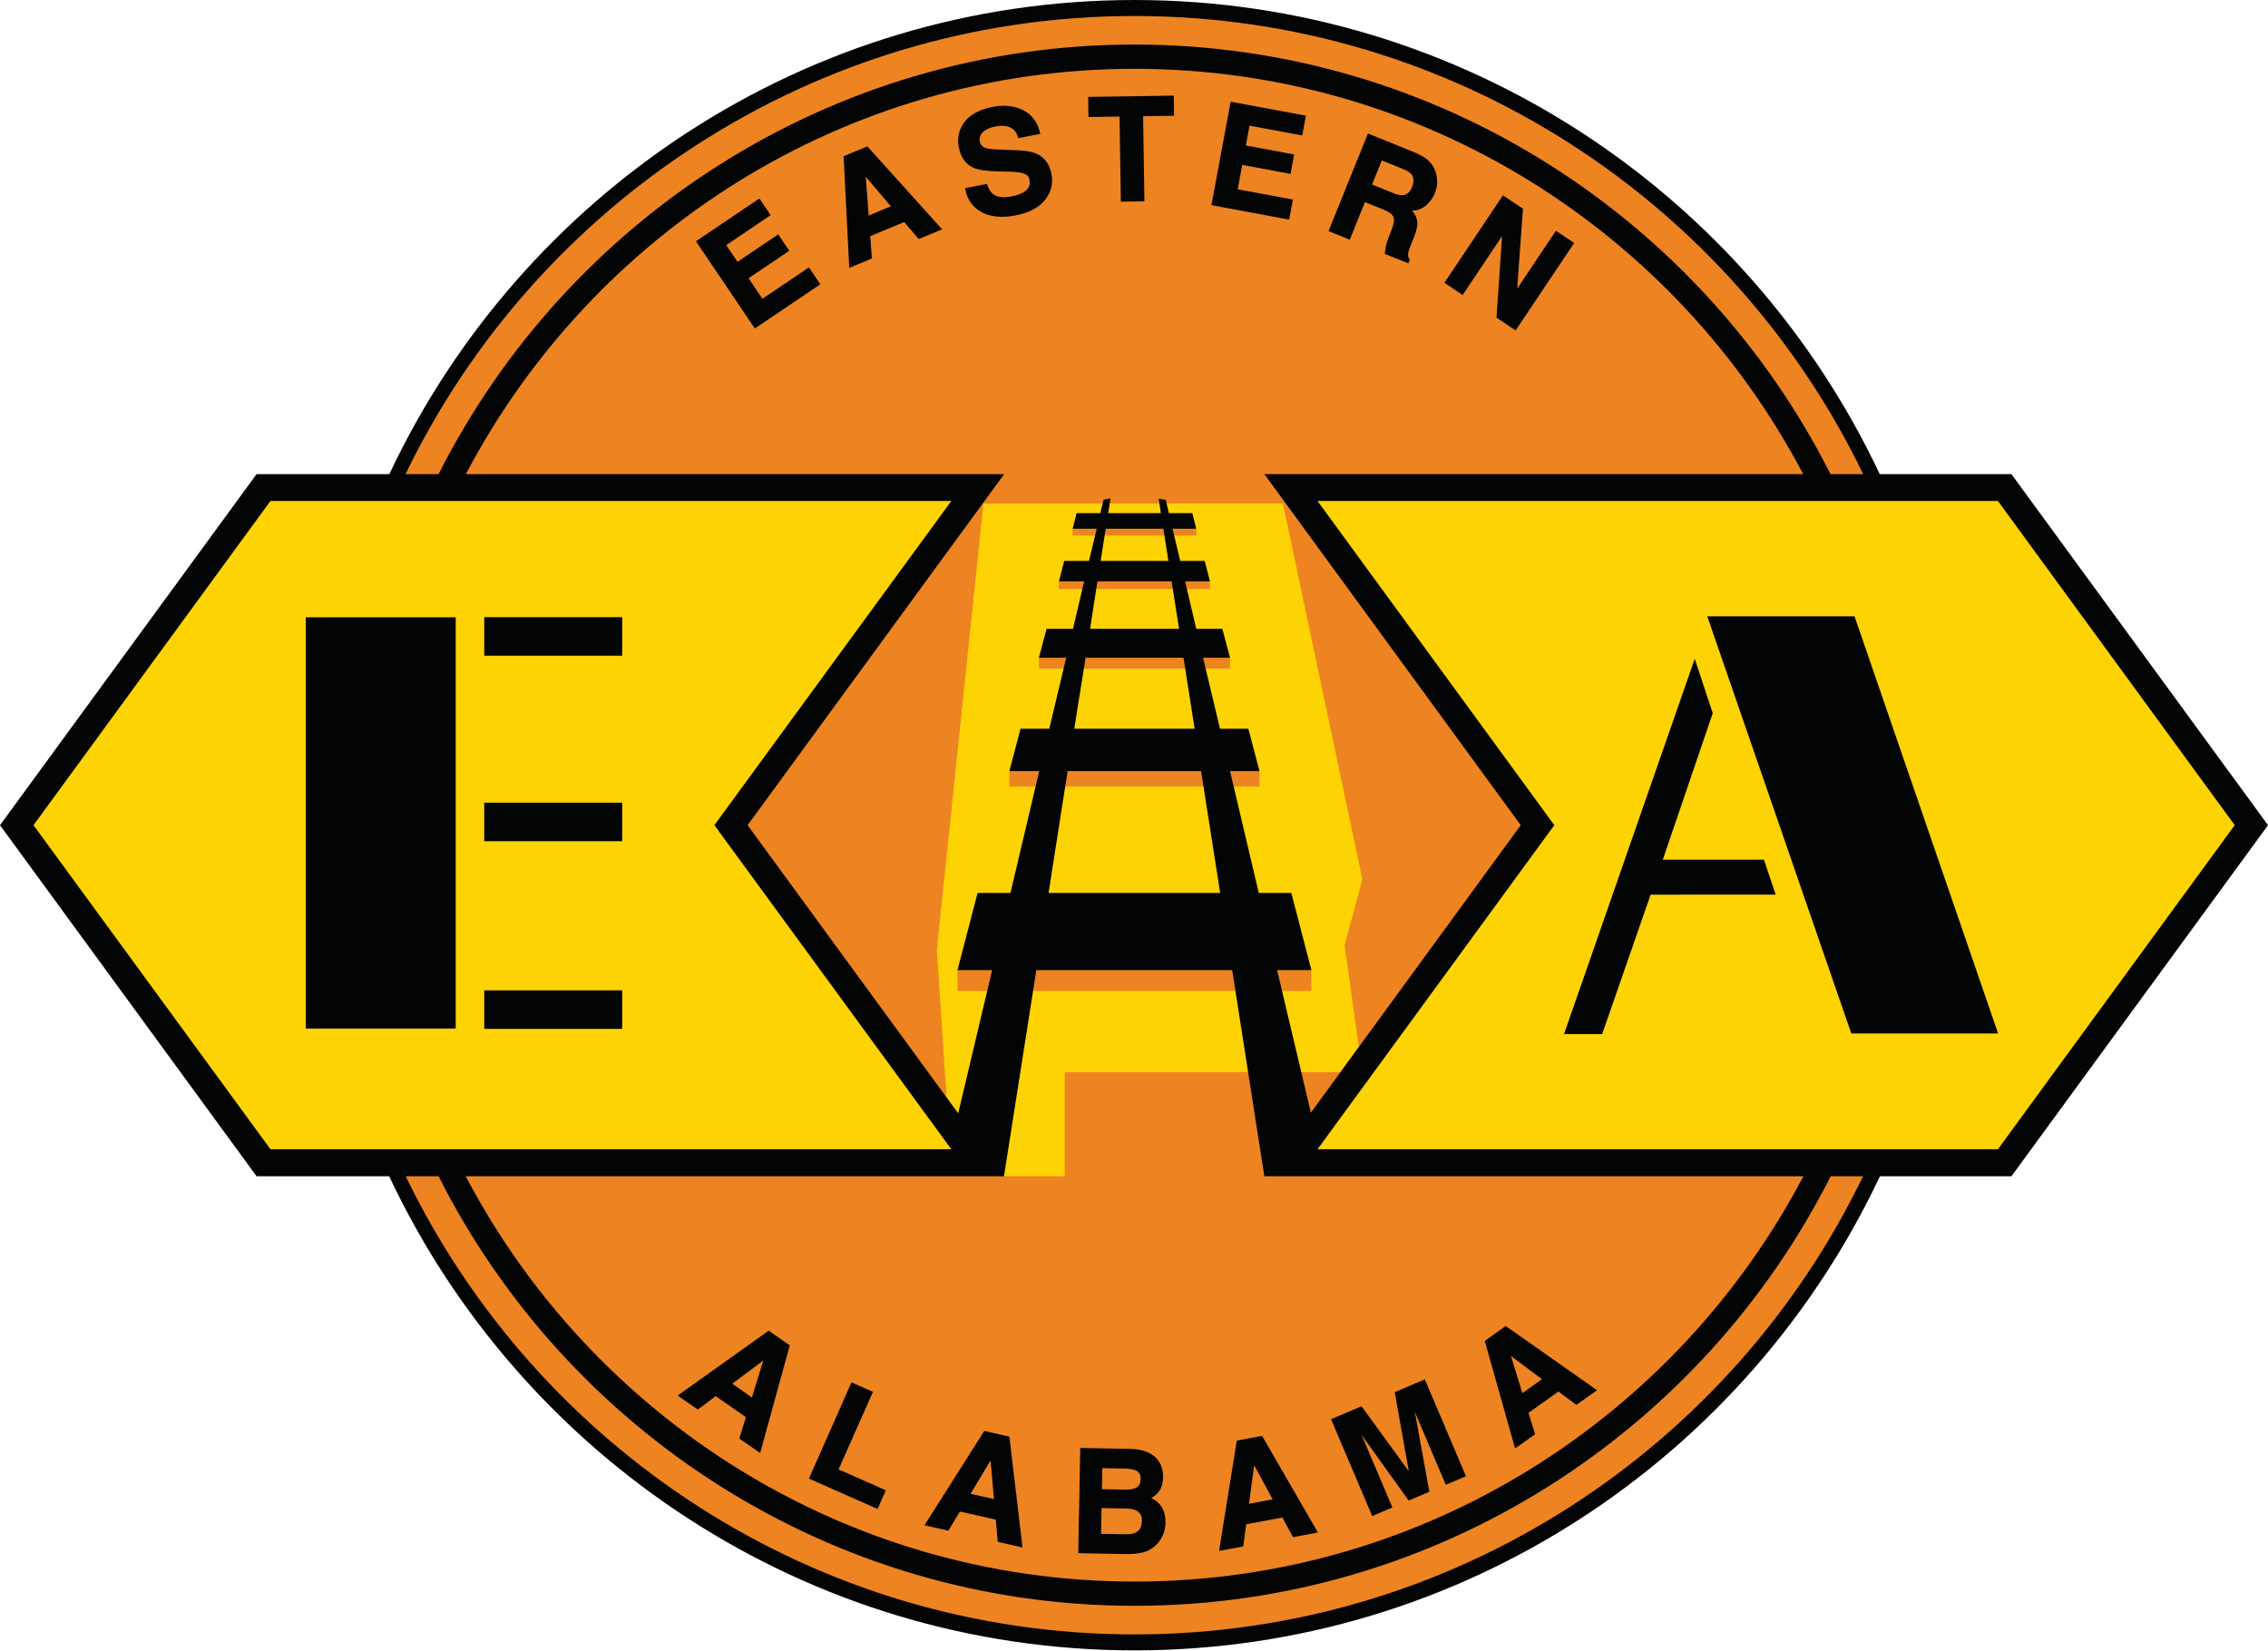
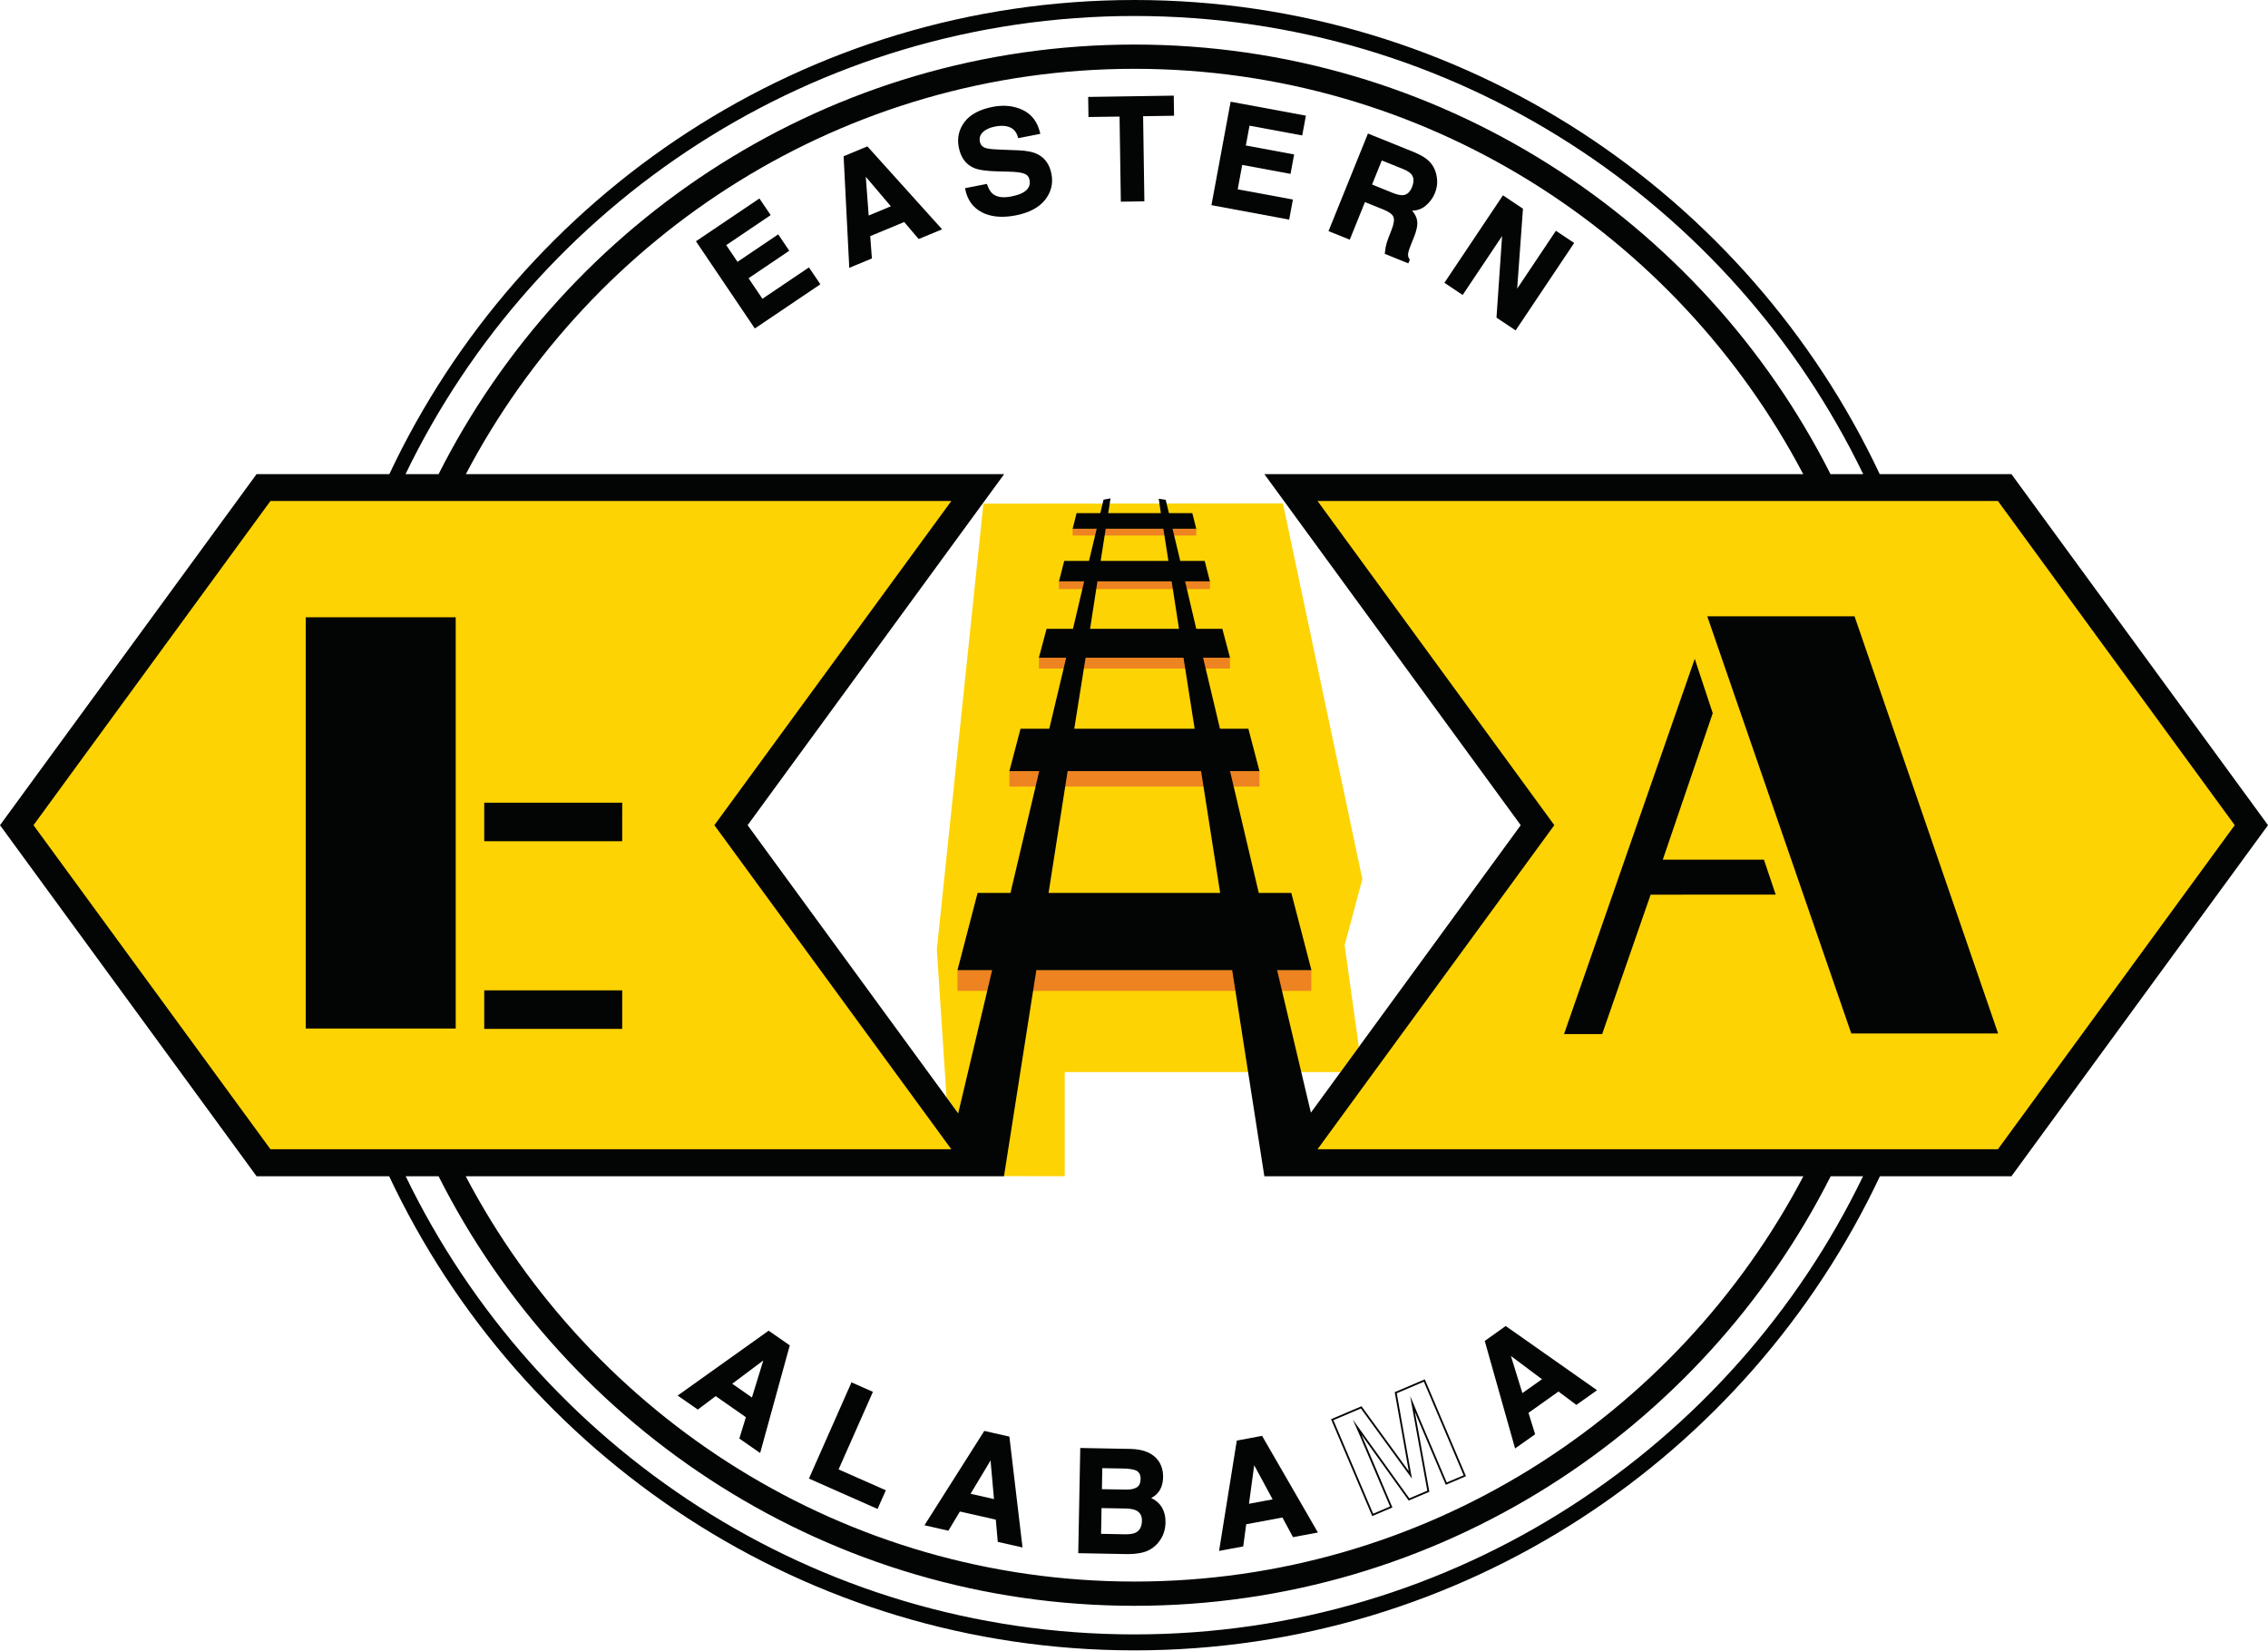
<svg xmlns="http://www.w3.org/2000/svg" width="100%" height="100%" viewBox="0 0 526 383" version="1.1" xml:space="preserve" style="fill-rule:evenodd;clip-rule:evenodd;stroke-linejoin:round;stroke-miterlimit:2;">
  <g transform="matrix(1,0,0,1,-1.708,-2.375)">
    <g transform="matrix(4.167,0,0,4.167,0,0)">
-       <path d="M109.329,46.486C109.329,71.796 88.834,92.289 63.552,92.289C38.271,92.289 17.776,71.796 17.776,46.486C17.776,21.204 38.271,0.71 63.552,0.71C88.834,0.71 109.329,21.204 109.329,46.486Z" style="fill:rgb(238,131,33);fill-rule:nonzero;" />
-     </g>
+       </g>
    <g transform="matrix(4.167,0,0,4.167,0,0)">
      <path d="M75.014,60.242L59.669,60.242L59.669,66.04L56.295,66.033L53.092,61.652L52.551,53.429L55.144,28.604L71.812,28.589L76.234,49.504L75.248,53.183L76.038,58.84L75.014,60.242Z" style="fill:rgb(253,211,3);fill-rule:nonzero;" />
    </g>
    <g transform="matrix(4.167,0,0,4.167,0,0)">
      <rect x="53.703" y="54.566" width="19.692" height="1.158" style="fill:rgb(238,131,33);fill-rule:nonzero;" />
    </g>
    <g transform="matrix(4.167,0,0,4.167,0,0)">
      <rect x="56.59" y="43.494" width="13.917" height="0.855" style="fill:rgb(238,131,33);fill-rule:nonzero;" />
    </g>
    <g transform="matrix(4.167,0,0,4.167,0,0)">
      <rect x="58.233" y="37.181" width="10.633" height="0.6" style="fill:rgb(238,131,33);fill-rule:nonzero;" />
    </g>
    <g transform="matrix(4.167,0,0,4.167,0,0)">
      <rect x="59.346" y="32.929" width="8.406" height="0.429" style="fill:rgb(238,131,33);fill-rule:nonzero;" />
    </g>
    <g transform="matrix(4.167,0,0,4.167,0,0)">
      <rect x="60.108" y="29.999" width="6.883" height="0.378" style="fill:rgb(238,131,33);fill-rule:nonzero;" />
    </g>
    <g transform="matrix(4.167,0,0,4.167,0,0)">
      <path d="M102.29,26.96C95.129,12.79 80.46,3.05 63.549,3.05C46.65,3.05 31.98,12.79 24.82,26.96L22.98,26.96C30.259,11.89 45.71,1.46 63.549,1.46C81.39,1.46 96.83,11.89 104.11,26.96L102.29,26.96ZM56.299,66.041L56.29,66.03L58.089,54.57L68.99,54.57L70.78,66.041L100.78,66.041C93.74,79.44 79.7,88.6 63.549,88.6C47.41,88.6 33.37,79.44 26.33,66.041L56.299,66.041ZM67.259,43.49L68.32,50.27L58.77,50.27L59.83,43.49L67.259,43.49ZM66.28,37.18L66.9,41.131L60.2,41.131L60.83,37.18L66.28,37.18ZM61.669,31.79L61.95,30L65.16,30L65.44,31.79L61.669,31.79ZM65.62,32.93L66.03,35.57L61.08,35.57L61.49,32.93L65.62,32.93ZM85.049,46.5L73.37,62.501L71.49,54.57L73.4,54.57L72.28,50.27L70.469,50.27L68.87,43.49L70.509,43.49L69.89,41.131L68.31,41.131L67.37,37.18L68.87,37.18L68.44,35.57L66.99,35.57L66.37,32.93L67.75,32.93L67.46,31.79L66.1,31.79L65.669,30L66.99,30L66.77,29.131L65.469,29.131L65.29,28.39L64.9,28.33L65.02,29.131L62.089,29.131L62.219,28.31L61.83,28.381L61.65,29.131L60.33,29.131L60.11,30L61.45,30L61.02,31.79L59.64,31.79L59.35,32.93L60.75,32.93L60.129,35.57L58.66,35.57L58.23,37.18L59.75,37.18L58.81,41.131L57.21,41.131L56.589,43.49L58.25,43.49L56.65,50.27L54.82,50.27L53.7,54.57L55.629,54.57L53.74,62.541L42.02,46.5L56.299,26.96L26.339,26.96C33.379,13.56 47.419,4.4 63.549,4.4C79.69,4.4 93.73,13.56 100.771,26.96L70.78,26.96L85.049,46.5ZM63.549,91.541C45.719,91.541 30.28,81.121 22.99,66.041L24.82,66.041C31.969,80.211 46.65,89.95 63.549,89.95C80.46,89.95 95.14,80.211 102.3,66.041L104.101,66.041C96.82,81.121 81.379,91.541 63.549,91.541ZM112.36,26.96L105.03,26.96C97.69,11.381 81.86,0.57 63.549,0.57C45.24,0.57 29.41,11.381 22.08,26.96L14.69,26.96L0.41,46.5L14.69,66.041L22.07,66.041C29.4,81.621 45.24,92.43 63.549,92.43C81.86,92.43 97.7,81.621 105.04,66.041L112.36,66.041L126.641,46.5L112.36,26.96Z" style="fill:rgb(3,4,4);fill-rule:nonzero;" />
    </g>
    <g transform="matrix(4.167,0,0,4.167,0,0)">
      <path d="M15.461,64.535L53.356,64.535L40.17,46.499L53.358,28.456L15.461,28.456L2.274,46.499L15.461,64.535Z" style="fill:rgb(253,211,3);fill-rule:nonzero;" />
    </g>
    <g transform="matrix(4.167,0,0,4.167,0,0)">
      <path d="M124.788,46.499L111.609,28.456L73.74,28.456L86.918,46.499L73.741,64.535L111.61,64.535L124.788,46.499Z" style="fill:rgb(253,211,3);fill-rule:nonzero;" />
    </g>
    <g transform="matrix(4.167,0,0,4.167,0,0)">
      <path d="M41.079,77.59L42.288,78.434L42.987,76.161L41.079,77.59ZM43.192,74.698L44.309,75.475L42.688,81.364L41.618,80.62L41.983,79.43L40.243,78.217L39.247,78.965L38.213,78.247L43.192,74.698Z" style="fill:rgb(3,4,4);fill-rule:nonzero;" />
    </g>
    <g transform="matrix(4.167,0,0,4.167,0,0)">
      <path d="M41.164,77.589L42.26,78.354L42.894,76.293L41.164,77.589ZM42.315,78.514L40.994,77.591L43.08,76.029L42.315,78.514ZM41.676,80.599L42.659,81.283L44.252,75.496L43.192,74.759L38.3,78.246L39.246,78.904L40.242,78.156L42.042,79.41L41.676,80.599ZM42.717,81.445L41.559,80.64L41.924,79.451L40.244,78.279L39.248,79.027L38.127,78.248L38.184,78.206L43.192,74.636L43.22,74.657L44.367,75.455L44.357,75.489L42.717,81.445Z" style="fill:rgb(3,4,4);fill-rule:nonzero;" />
    </g>
    <g transform="matrix(4.167,0,0,4.167,0,0)">
      <path d="M47.827,77.579L48.928,78.065L47.016,82.383L49.647,83.546L49.227,84.493L45.499,82.842L47.827,77.579Z" style="fill:rgb(3,4,4);fill-rule:nonzero;" />
    </g>
    <g transform="matrix(4.167,0,0,4.167,0,0)">
      <path d="M45.565,82.817L49.202,84.426L49.581,83.571L46.95,82.409L46.97,82.363L48.862,78.09L47.852,77.645L45.565,82.817ZM49.252,84.559L49.207,84.539L45.432,82.868L45.453,82.822L47.801,77.512L48.995,78.04L48.974,78.086L47.083,82.358L49.713,83.52L49.252,84.559Z" style="fill:rgb(3,4,4);fill-rule:nonzero;" />
    </g>
    <g transform="matrix(4.167,0,0,4.167,0,0)">
      <path d="M54.35,83.749L55.788,84.073L55.577,81.704L54.35,83.749ZM55.215,80.272L56.543,80.573L57.262,86.637L55.989,86.35L55.879,85.112L53.811,84.645L53.168,85.714L51.942,85.434L55.215,80.272Z" style="fill:rgb(3,4,4);fill-rule:nonzero;" />
    </g>
    <g transform="matrix(4.167,0,0,4.167,0,0)">
      <path d="M54.428,83.715L55.732,84.009L55.541,81.861L54.428,83.715ZM55.843,84.136L55.777,84.122L54.272,83.782L55.613,81.547L55.843,84.136ZM56.036,86.309L57.205,86.573L56.498,80.614L55.239,80.329L52.022,85.401L53.144,85.657L53.787,84.589L53.822,84.596L55.926,85.071L55.929,85.107L56.036,86.309ZM57.32,86.702L55.942,86.391L55.939,86.355L55.833,85.153L53.835,84.702L53.193,85.77L53.158,85.762L51.862,85.467L51.9,85.408L55.192,80.215L56.589,80.532L56.593,80.567L57.32,86.702Z" style="fill:rgb(3,4,4);fill-rule:nonzero;" />
    </g>
    <g transform="matrix(4.167,0,0,4.167,0,0)">
      <path d="M61.711,82.237L61.688,83.506L63.086,83.532C63.336,83.538 63.542,83.495 63.7,83.403C63.856,83.309 63.938,83.141 63.942,82.901C63.948,82.631 63.848,82.454 63.643,82.364C63.467,82.299 63.241,82.266 62.965,82.26L61.711,82.237ZM61.67,84.46L61.641,85.993L63.038,86.02C63.288,86.026 63.483,85.995 63.624,85.93C63.877,85.809 64.008,85.573 64.016,85.217C64.02,84.919 63.903,84.712 63.661,84.594C63.526,84.53 63.335,84.493 63.086,84.485L61.67,84.46ZM64.846,81.911C65.016,82.157 65.1,82.452 65.094,82.794C65.086,83.145 64.993,83.426 64.809,83.635C64.71,83.755 64.561,83.86 64.366,83.956C64.657,84.069 64.876,84.241 65.02,84.475C65.165,84.71 65.235,84.993 65.229,85.323C65.221,85.665 65.131,85.969 64.956,86.237C64.842,86.415 64.704,86.563 64.538,86.682C64.352,86.819 64.133,86.911 63.883,86.958C63.631,87.006 63.36,87.026 63.067,87.02L60.473,86.971L60.583,81.215L63.366,81.268C64.067,81.292 64.561,81.506 64.846,81.911Z" style="fill:rgb(3,4,4);fill-rule:nonzero;" />
    </g>
    <g transform="matrix(4.167,0,0,4.167,0,0)">
      <path d="M61.739,83.458L63.131,83.482C63.351,83.482 63.535,83.441 63.674,83.36C63.815,83.275 63.888,83.121 63.892,82.9C63.897,82.652 63.809,82.491 63.623,82.41C63.46,82.35 63.237,82.316 62.964,82.31L61.76,82.288L61.739,83.458ZM63.131,83.583L61.637,83.555L61.663,82.186L62.966,82.211C63.254,82.216 63.481,82.252 63.661,82.317C63.887,82.417 63.999,82.613 63.992,82.902C63.988,83.159 63.898,83.342 63.725,83.446C63.569,83.537 63.37,83.583 63.131,83.583ZM61.692,85.944L63.039,85.97C63.28,85.97 63.467,85.947 63.603,85.884C63.839,85.772 63.959,85.553 63.966,85.216C63.97,84.936 63.863,84.748 63.639,84.639C63.51,84.578 63.324,84.543 63.085,84.535L61.719,84.51L61.692,85.944ZM63.096,86.071C63.077,86.071 63.057,86.071 63.037,86.07L61.59,86.042L61.622,84.409L63.087,84.435C63.34,84.443 63.541,84.481 63.682,84.549C63.941,84.674 64.07,84.9 64.066,85.218C64.058,85.591 63.917,85.846 63.645,85.975C63.506,86.039 63.322,86.071 63.096,86.071ZM60.524,86.923L63.068,86.97C63.369,86.973 63.629,86.957 63.874,86.909C64.117,86.863 64.33,86.773 64.508,86.642C64.668,86.528 64.803,86.382 64.914,86.21C65.083,85.953 65.171,85.655 65.179,85.322C65.185,85.004 65.117,84.727 64.977,84.502C64.84,84.28 64.628,84.112 64.347,84.003L64.242,83.961L64.343,83.911C64.538,83.816 64.677,83.715 64.771,83.603C64.945,83.405 65.037,83.132 65.044,82.793C65.05,82.464 64.969,82.177 64.805,81.939C64.531,81.55 64.045,81.341 63.364,81.318L60.631,81.266L60.524,86.923ZM63.167,87.071C63.133,87.071 63.1,87.071 63.066,87.07L60.422,87.02L60.534,81.165L63.367,81.218C64.082,81.242 64.593,81.465 64.887,81.881C65.064,82.138 65.15,82.445 65.144,82.795C65.136,83.159 65.036,83.453 64.846,83.669C64.761,83.771 64.641,83.864 64.483,83.951C64.736,84.068 64.931,84.235 65.063,84.449C65.212,84.692 65.285,84.986 65.279,85.324C65.271,85.675 65.176,85.992 64.998,86.264C64.881,86.447 64.736,86.601 64.567,86.723C64.377,86.863 64.15,86.959 63.892,87.006C63.669,87.05 63.431,87.071 63.167,87.071Z" style="fill:rgb(3,4,4);fill-rule:nonzero;" />
    </g>
    <g transform="matrix(4.167,0,0,4.167,0,0)">
      <path d="M69.866,84.333L71.317,84.061L70.186,81.967L69.866,84.333ZM69.29,80.796L70.627,80.546L73.682,85.835L72.401,86.073L71.811,84.979L69.725,85.368L69.559,86.602L68.321,86.833L69.29,80.796Z" style="fill:rgb(3,4,4);fill-rule:nonzero;" />
    </g>
    <g transform="matrix(4.167,0,0,4.167,0,0)">
      <path d="M70.215,82.127L69.924,84.271L71.241,84.025L70.215,82.127ZM69.807,84.394L69.816,84.326L70.157,81.808L71.393,84.097L69.807,84.394ZM69.334,80.839L68.381,86.77L69.514,86.559L69.68,85.325L69.716,85.319L71.837,84.923L72.427,86.017L73.603,85.798L70.602,80.601L69.334,80.839ZM68.26,86.895L68.271,86.825L69.246,80.753L69.281,80.747L70.653,80.49L70.67,80.52L73.761,85.871L73.691,85.883L72.375,86.129L71.785,85.035L69.77,85.411L69.604,86.645L69.568,86.651L68.26,86.895Z" style="fill:rgb(3,4,4);fill-rule:nonzero;" />
    </g>
    <g transform="matrix(4.167,0,0,4.167,0,0)">
-       <path d="M78.092,78.089L79.684,77.411L81.936,82.712L80.905,83.149L79.381,79.565C79.338,79.462 79.278,79.317 79.202,79.13C79.126,78.944 79.065,78.799 79.022,78.7L79.907,83.573L78.831,84.03L75.944,80.006C75.989,80.108 76.049,80.249 76.131,80.434C76.211,80.62 76.274,80.762 76.319,80.866L77.84,84.45L76.809,84.889L74.557,79.59L76.17,78.905L78.905,82.663L78.092,78.089Z" style="fill:rgb(3,4,4);fill-rule:nonzero;" />
-     </g>
+       </g>
    <g transform="matrix(4.167,0,0,4.167,0,0)">
      <path d="M74.623,79.617L76.835,84.824L77.775,84.423L76.085,80.454C76.039,80.348 75.999,80.256 75.964,80.179L75.703,79.585L78.848,83.968L79.85,83.543L78.895,78.278L79.068,78.68C79.111,78.78 79.171,78.924 79.248,79.111C79.31,79.263 79.362,79.387 79.402,79.483L79.427,79.546L80.931,83.084L81.871,82.685L79.658,77.476L78.149,78.119L78.992,82.868L78.865,82.692L76.154,78.966L74.623,79.617ZM76.783,84.955L74.492,79.564L76.187,78.843L78.818,82.458L78.036,78.058L78.073,78.043L79.71,77.345L82.002,82.738L80.878,83.214L79.309,79.522C79.269,79.425 79.217,79.301 79.156,79.148C79.155,79.147 79.154,79.145 79.154,79.143L79.963,83.603L78.813,84.091L78.79,84.059L76.181,80.423L76.365,80.846L77.906,84.476L76.783,84.955Z" style="fill:rgb(3,4,4);fill-rule:nonzero;" />
    </g>
    <g transform="matrix(4.167,0,0,4.167,0,0)">
      <path d="M85.114,78.192L86.317,77.339L84.411,75.913L85.114,78.192ZM83.104,75.227L84.213,74.438L89.21,77.95L88.147,78.706L87.151,77.962L85.422,79.19L85.792,80.381L84.764,81.11L83.104,75.227Z" style="fill:rgb(3,4,4);fill-rule:nonzero;" />
    </g>
    <g transform="matrix(4.167,0,0,4.167,0,0)">
      <path d="M84.503,76.045L85.141,78.111L86.232,77.338L84.503,76.045ZM85.086,78.273L84.318,75.781L86.402,77.339L86.346,77.38L85.086,78.273ZM83.162,75.248L84.793,81.028L85.733,80.362L85.364,79.171L85.393,79.149L87.152,77.9L87.181,77.922L88.148,78.644L89.123,77.95L84.213,74.5L83.162,75.248ZM84.735,81.192L84.716,81.124L83.046,75.207L83.075,75.186L84.213,74.377L84.242,74.397L89.296,77.95L88.146,78.767L88.117,78.746L87.15,78.023L85.481,79.21L85.85,80.401L85.821,80.423L84.735,81.192Z" style="fill:rgb(3,4,4);fill-rule:nonzero;" />
    </g>
    <g transform="matrix(4.167,0,0,4.167,0,0)">
      <path d="M43.234,12.53L40.759,14.2L41.443,15.214L43.71,13.684L44.269,14.513L42.002,16.043L42.831,17.269L45.42,15.522L46,16.38L42.435,18.785L39.214,14.012L42.663,11.686L43.234,12.53Z" style="fill:rgb(3,4,4);fill-rule:nonzero;" />
    </g>
    <g transform="matrix(4.167,0,0,4.167,0,0)">
      <path d="M39.284,14.026L42.449,18.715L45.93,16.366L45.407,15.591L42.817,17.339L42.79,17.297L41.933,16.029L41.974,16.001L44.2,14.5L43.696,13.754L41.429,15.283L41.402,15.241L40.69,14.186L40.731,14.158L43.165,12.516L42.649,11.756L39.284,14.026ZM42.421,18.854L42.394,18.813L39.145,13.999L39.186,13.971L42.676,11.617L42.704,11.658L43.303,12.543L43.262,12.571L40.829,14.214L41.457,15.144L43.723,13.615L43.751,13.656L44.338,14.527L44.297,14.555L42.072,16.056L42.844,17.2L45.434,15.453L45.461,15.494L46.069,16.393L46.028,16.421L42.421,18.854Z" style="fill:rgb(3,4,4);fill-rule:nonzero;" />
    </g>
    <g transform="matrix(4.167,0,0,4.167,0,0)">
      <path d="M48.713,12.638L50.075,12.073L48.536,10.259L48.713,12.638ZM47.415,9.299L48.671,8.778L52.76,13.315L51.554,13.815L50.75,12.868L48.792,13.68L48.884,14.923L47.724,15.406L47.415,9.299Z" style="fill:rgb(3,4,4);fill-rule:nonzero;" />
    </g>
    <g transform="matrix(4.167,0,0,4.167,0,0)">
      <path d="M48.597,10.409L48.758,12.566L49.993,12.053L48.597,10.409ZM48.668,12.711L48.664,12.642L48.474,10.11L50.157,12.093L50.094,12.119L48.668,12.711ZM47.466,9.332L47.77,15.333L48.832,14.89L48.739,13.648L48.772,13.634L50.764,12.808L51.569,13.755L52.675,13.296L48.658,8.838L47.466,9.332ZM47.678,15.479L47.674,15.408L47.363,9.267L47.395,9.253L48.685,8.718L48.709,8.744L52.845,13.334L51.54,13.875L50.735,12.928L48.844,13.713L48.937,14.955L48.904,14.969L47.678,15.479Z" style="fill:rgb(3,4,4);fill-rule:nonzero;" />
    </g>
    <g transform="matrix(4.167,0,0,4.167,0,0)">
      <path d="M55.306,10.864C55.393,11.115 55.502,11.295 55.634,11.401C55.876,11.595 56.233,11.646 56.709,11.553C56.993,11.499 57.217,11.423 57.383,11.326C57.698,11.143 57.823,10.892 57.76,10.573C57.724,10.386 57.614,10.257 57.428,10.187C57.244,10.12 56.965,10.083 56.592,10.076L55.955,10.06C55.327,10.045 54.885,9.982 54.63,9.869C54.199,9.683 53.928,9.312 53.821,8.758C53.722,8.252 53.826,7.795 54.133,7.387C54.44,6.98 54.956,6.706 55.677,6.565C56.28,6.448 56.825,6.505 57.313,6.737C57.799,6.97 58.112,7.384 58.25,7.981L57.116,8.203C57.028,7.867 56.829,7.655 56.518,7.567C56.311,7.509 56.067,7.508 55.787,7.562C55.474,7.624 55.238,7.733 55.076,7.892C54.914,8.051 54.854,8.241 54.896,8.461C54.936,8.663 55.057,8.796 55.26,8.859C55.391,8.902 55.657,8.932 56.057,8.946L57.094,8.987C57.549,9.004 57.901,9.078 58.151,9.206C58.541,9.407 58.784,9.758 58.882,10.261C58.983,10.778 58.866,11.246 58.534,11.666C58.201,12.084 57.671,12.365 56.943,12.507C56.198,12.652 55.581,12.598 55.088,12.345C54.596,12.091 54.293,11.672 54.179,11.084L55.306,10.864Z" style="fill:rgb(3,4,4);fill-rule:nonzero;" />
    </g>
    <g transform="matrix(4.167,0,0,4.167,0,0)">
      <path d="M54.239,11.123C54.356,11.667 54.65,12.063 55.111,12.301C55.591,12.547 56.205,12.601 56.933,12.458C57.645,12.319 58.17,12.042 58.495,11.634C58.816,11.228 58.93,10.769 58.834,10.271C58.737,9.779 58.506,9.445 58.128,9.25C57.883,9.125 57.535,9.053 57.092,9.037L56.055,8.996C55.657,8.982 55.383,8.952 55.245,8.906C55.025,8.838 54.891,8.691 54.847,8.47C54.801,8.234 54.867,8.027 55.041,7.857C55.209,7.692 55.457,7.576 55.777,7.513C56.065,7.457 56.317,7.46 56.532,7.519C56.845,7.608 57.053,7.818 57.152,8.145L58.189,7.942C58.049,7.391 57.748,7.001 57.292,6.782C56.816,6.556 56.275,6.499 55.687,6.614C54.98,6.752 54.471,7.022 54.173,7.418C53.877,7.81 53.774,8.258 53.87,8.748C53.973,9.283 54.236,9.645 54.65,9.823C54.895,9.932 55.335,9.995 55.956,10.01L56.593,10.026C56.969,10.033 57.256,10.071 57.446,10.14C57.647,10.216 57.77,10.358 57.809,10.564C57.877,10.904 57.742,11.176 57.409,11.369C57.238,11.469 57.005,11.547 56.718,11.603C56.229,11.698 55.856,11.644 55.603,11.44C55.47,11.334 55.363,11.164 55.274,10.921L54.239,11.123ZM56.179,12.636C55.758,12.636 55.384,12.553 55.066,12.39C54.561,12.13 54.247,11.693 54.13,11.093L54.121,11.044L55.339,10.806L55.353,10.847C55.437,11.09 55.543,11.263 55.666,11.362C55.894,11.546 56.242,11.595 56.699,11.504C56.975,11.451 57.197,11.377 57.358,11.283C57.654,11.11 57.77,10.881 57.711,10.583C57.678,10.411 57.58,10.297 57.411,10.234C57.233,10.169 56.957,10.133 56.591,10.126L55.954,10.11C55.31,10.094 54.871,10.03 54.61,9.915C54.165,9.723 53.882,9.337 53.772,8.767C53.67,8.248 53.779,7.774 54.093,7.357C54.407,6.942 54.936,6.658 55.668,6.516C56.278,6.398 56.838,6.456 57.335,6.692C57.834,6.931 58.158,7.362 58.298,7.97L58.31,8.02L57.08,8.261L57.067,8.216C56.984,7.895 56.799,7.698 56.504,7.615C56.307,7.56 56.067,7.558 55.796,7.612C55.495,7.671 55.264,7.777 55.111,7.928C54.96,8.076 54.906,8.247 54.945,8.451C54.982,8.635 55.089,8.753 55.275,8.811C55.366,8.841 55.574,8.88 56.059,8.896L57.096,8.937C57.553,8.954 57.916,9.029 58.173,9.161C58.576,9.368 58.831,9.736 58.931,10.252C59.035,10.78 58.914,11.266 58.573,11.697C58.233,12.123 57.688,12.413 56.953,12.556C56.679,12.61 56.419,12.636 56.179,12.636Z" style="fill:rgb(3,4,4);fill-rule:nonzero;" />
    </g>
    <g transform="matrix(4.167,0,0,4.167,0,0)">
      <path d="M65.689,5.944L65.704,6.964L63.981,6.989L64.052,11.726L62.841,11.745L62.77,7.008L61.04,7.032L61.025,6.013L65.689,5.944Z" style="fill:rgb(3,4,4);fill-rule:nonzero;" />
    </g>
    <g transform="matrix(4.167,0,0,4.167,0,0)">
      <path d="M62.819,6.957L62.82,7.007L62.89,11.694L64.002,11.677L63.93,6.94L63.98,6.939L65.653,6.914L65.64,5.995L61.076,6.063L61.088,6.981L62.819,6.957ZM62.793,11.796L62.792,11.746L62.721,7.058L60.991,7.083L60.974,5.964L61.024,5.964L65.738,5.893L65.754,7.013L65.705,7.013L64.032,7.038L64.103,11.776L64.053,11.776L62.793,11.796Z" style="fill:rgb(3,4,4);fill-rule:nonzero;" />
    </g>
    <g transform="matrix(4.167,0,0,4.167,0,0)">
      <path d="M72.848,8.05L69.914,7.507L69.691,8.708L72.379,9.207L72.197,10.19L69.508,9.691L69.239,11.147L72.311,11.716L72.122,12.735L67.893,11.95L68.943,6.289L73.034,7.048L72.848,8.05Z" style="fill:rgb(3,4,4);fill-rule:nonzero;" />
    </g>
    <g transform="matrix(4.167,0,0,4.167,0,0)">
      <path d="M67.952,11.91L72.082,12.677L72.252,11.756L69.18,11.187L69.19,11.138L69.468,9.633L69.517,9.642L72.157,10.132L72.321,9.247L69.632,8.748L69.642,8.698L69.874,7.448L69.922,7.457L72.808,7.992L72.975,7.088L68.983,6.347L67.952,11.91ZM72.162,12.793L72.113,12.784L67.835,11.99L67.844,11.941L68.903,6.231L68.952,6.239L73.092,7.008L73.083,7.057L72.888,8.109L72.839,8.1L69.954,7.565L69.75,8.668L72.438,9.167L72.428,9.216L72.237,10.248L72.188,10.239L69.548,9.749L69.297,11.107L72.37,11.676L72.36,11.726L72.162,12.793Z" style="fill:rgb(3,4,4);fill-rule:nonzero;" />
    </g>
    <g transform="matrix(4.167,0,0,4.167,0,0)">
      <path d="M77.289,9.435L76.71,10.869L77.91,11.354C78.148,11.45 78.338,11.494 78.481,11.484C78.733,11.468 78.919,11.31 79.041,11.01C79.171,10.687 79.158,10.428 78.999,10.235C78.909,10.126 78.75,10.025 78.52,9.932L77.289,9.435ZM79.914,9.578C80.076,9.741 80.192,9.932 80.262,10.152C80.321,10.333 80.349,10.518 80.349,10.71C80.349,10.9 80.306,11.1 80.221,11.311C80.119,11.564 79.955,11.788 79.727,11.981C79.5,12.174 79.218,12.262 78.883,12.245C79.089,12.443 79.208,12.655 79.236,12.879C79.265,13.102 79.204,13.401 79.052,13.775L78.907,14.133C78.809,14.378 78.752,14.547 78.737,14.642C78.71,14.792 78.738,14.921 78.82,15.029L78.765,15.164L77.535,14.666C77.548,14.533 77.562,14.428 77.577,14.35C77.609,14.188 77.656,14.029 77.716,13.871L77.91,13.373C78.043,13.03 78.075,12.779 78.008,12.62C77.941,12.461 77.752,12.319 77.441,12.193L76.352,11.753L75.506,13.845L74.416,13.405L76.574,8.067L79.127,9.098C79.489,9.254 79.751,9.413 79.914,9.578Z" style="fill:rgb(3,4,4);fill-rule:nonzero;" />
    </g>
    <g transform="matrix(4.167,0,0,4.167,0,0)">
      <path d="M76.775,10.841L77.928,11.308C78.16,11.401 78.347,11.439 78.477,11.434C78.71,11.42 78.879,11.275 78.995,10.992C79.119,10.683 79.108,10.446 78.96,10.267C78.877,10.165 78.722,10.068 78.502,9.979L77.316,9.5L76.775,10.841ZM78.441,11.535C78.296,11.535 78.117,11.491 77.891,11.401L76.644,10.897L76.664,10.85L77.261,9.37L78.539,9.886C78.778,9.983 78.941,10.087 79.038,10.203C79.208,10.411 79.225,10.689 79.086,11.029C78.959,11.347 78.755,11.517 78.484,11.534C78.47,11.535 78.456,11.535 78.441,11.535ZM77.588,14.633L78.738,15.099L78.763,15.036C78.686,14.922 78.661,14.786 78.688,14.633C78.704,14.535 78.76,14.365 78.86,14.115L79.006,13.756C79.154,13.392 79.214,13.098 79.186,12.885C79.16,12.674 79.046,12.471 78.849,12.281L78.752,12.188L78.886,12.195C78.913,12.196 78.94,12.197 78.966,12.197C79.252,12.197 79.497,12.111 79.695,11.943C79.914,11.757 80.076,11.538 80.175,11.293C80.257,11.088 80.299,10.892 80.299,10.71C80.299,10.523 80.271,10.341 80.214,10.168C80.147,9.956 80.034,9.77 79.878,9.613C79.721,9.454 79.461,9.296 79.107,9.144L76.601,8.132L74.481,13.377L75.479,13.78L76.325,11.688L77.46,12.147C77.787,12.279 77.981,12.427 78.054,12.6C78.127,12.775 78.095,13.033 77.957,13.391L77.763,13.889C77.703,14.046 77.657,14.205 77.626,14.36C77.613,14.427 77.601,14.517 77.588,14.633ZM78.793,15.229L77.481,14.698L77.485,14.661C77.5,14.523 77.513,14.418 77.528,14.341C77.56,14.179 77.607,14.015 77.669,13.853L77.863,13.355C77.99,13.027 78.024,12.786 77.962,12.639C77.901,12.494 77.719,12.36 77.422,12.239L76.379,11.818L75.534,13.91L74.35,13.433L74.37,13.386L76.546,8.002L79.145,9.052C79.518,9.212 79.781,9.372 79.949,9.543C80.116,9.711 80.238,9.91 80.31,10.137C80.369,10.32 80.399,10.512 80.399,10.71C80.399,10.904 80.355,11.113 80.267,11.33C80.162,11.59 79.991,11.822 79.759,12.019C79.551,12.196 79.296,12.289 79.002,12.297C79.165,12.478 79.26,12.671 79.286,12.872C79.316,13.106 79.255,13.407 79.098,13.794L78.953,14.152C78.857,14.392 78.801,14.56 78.787,14.651C78.762,14.788 78.786,14.902 78.86,14.999L78.877,15.022L78.793,15.229Z" style="fill:rgb(3,4,4);fill-rule:nonzero;" />
    </g>
    <g transform="matrix(4.167,0,0,4.167,0,0)">
      <path d="M84.074,11.51L85.122,12.213L84.789,16.819L87.021,13.483L87.954,14.107L84.752,18.891L83.752,18.223L84.075,13.524L81.803,16.919L80.871,16.296L84.074,11.51Z" style="fill:rgb(3,4,4);fill-rule:nonzero;" />
    </g>
    <g transform="matrix(4.167,0,0,4.167,0,0)">
      <path d="M83.803,18.198L84.738,18.822L87.884,14.121L87.035,13.552L84.725,17.004L85.07,12.238L84.087,11.58L80.94,16.282L81.79,16.849L84.137,13.34L83.803,18.198ZM84.765,18.961L84.724,18.933L83.7,18.249L84.012,13.708L81.817,16.988L81.776,16.96L80.801,16.309L80.829,16.268L84.06,11.441L84.101,11.469L85.173,12.187L85.171,12.216L84.852,16.634L87.007,13.414L87.048,13.442L88.023,14.093L87.996,14.135L84.765,18.961Z" style="fill:rgb(3,4,4);fill-rule:nonzero;" />
    </g>
    <g transform="matrix(4.167,0,0,4.167,0,0)">
      <path d="M103.447,58.095L95.431,34.875L103.628,34.875L111.619,58.095L103.447,58.095Z" style="fill:rgb(3,4,4);fill-rule:nonzero;" />
    </g>
    <g transform="matrix(4.167,0,0,4.167,0,0)">
      <path d="M99.24,50.366L98.585,48.421L92.955,48.421L95.736,40.266L94.734,37.239L87.459,58.127L89.581,58.127L92.279,50.367L99.24,50.366Z" style="fill:rgb(3,4,4);fill-rule:nonzero;" />
    </g>
    <g transform="matrix(4.167,0,0,4.167,0,0)">
      <path d="M17.427,57.818L17.427,34.928L25.773,34.928L25.773,57.818L17.397,57.818L17.427,57.818Z" style="fill:rgb(3,4,4);fill-rule:nonzero;" />
    </g>
    <g transform="matrix(4.167,0,0,4.167,0,0)">
-       <path d="M35.039,37.065L27.361,37.065L27.361,34.922L35.041,34.922L35.039,37.065Z" style="fill:rgb(3,4,4);fill-rule:nonzero;" />
-     </g>
+       </g>
    <g transform="matrix(4.167,0,0,4.167,0,0)">
      <path d="M35.039,57.839L27.361,57.839L27.361,55.695L35.041,55.695L35.039,57.839Z" style="fill:rgb(3,4,4);fill-rule:nonzero;" />
    </g>
    <g transform="matrix(4.167,0,0,4.167,0,0)">
      <path d="M35.039,47.394L27.361,47.394L27.361,45.25L35.041,45.25L35.039,47.394Z" style="fill:rgb(3,4,4);fill-rule:nonzero;" />
    </g>
  </g>
</svg>